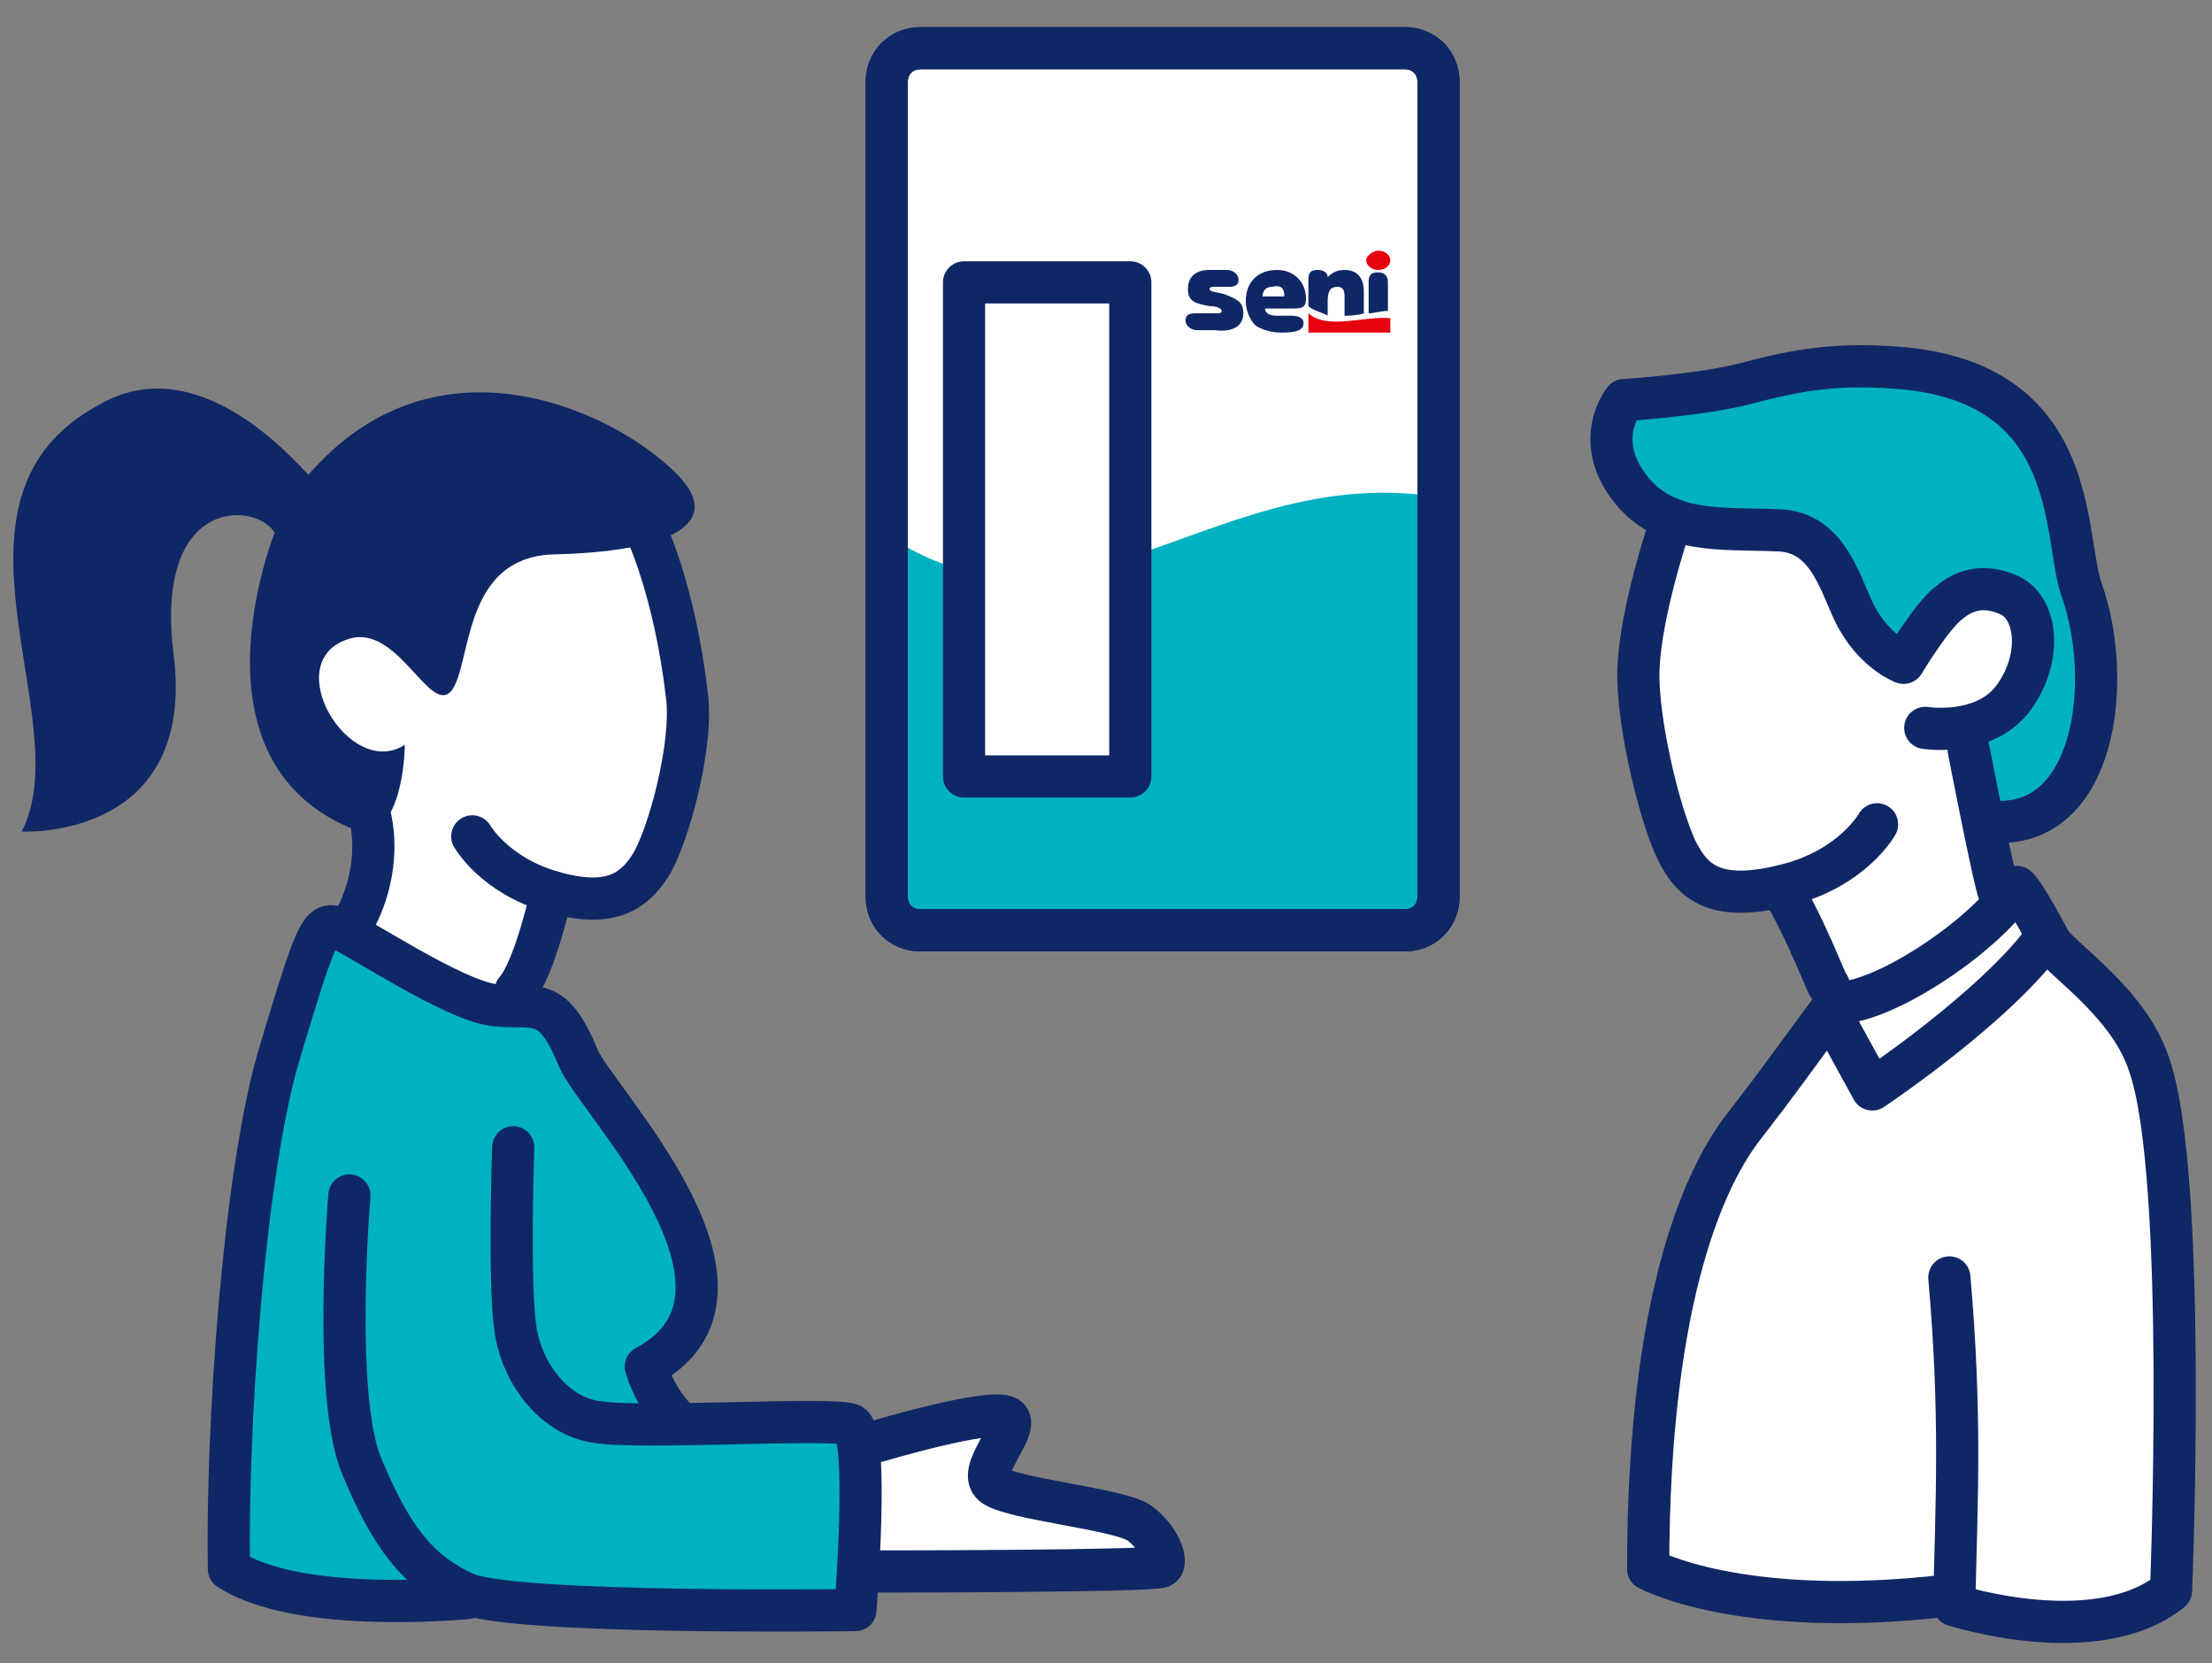
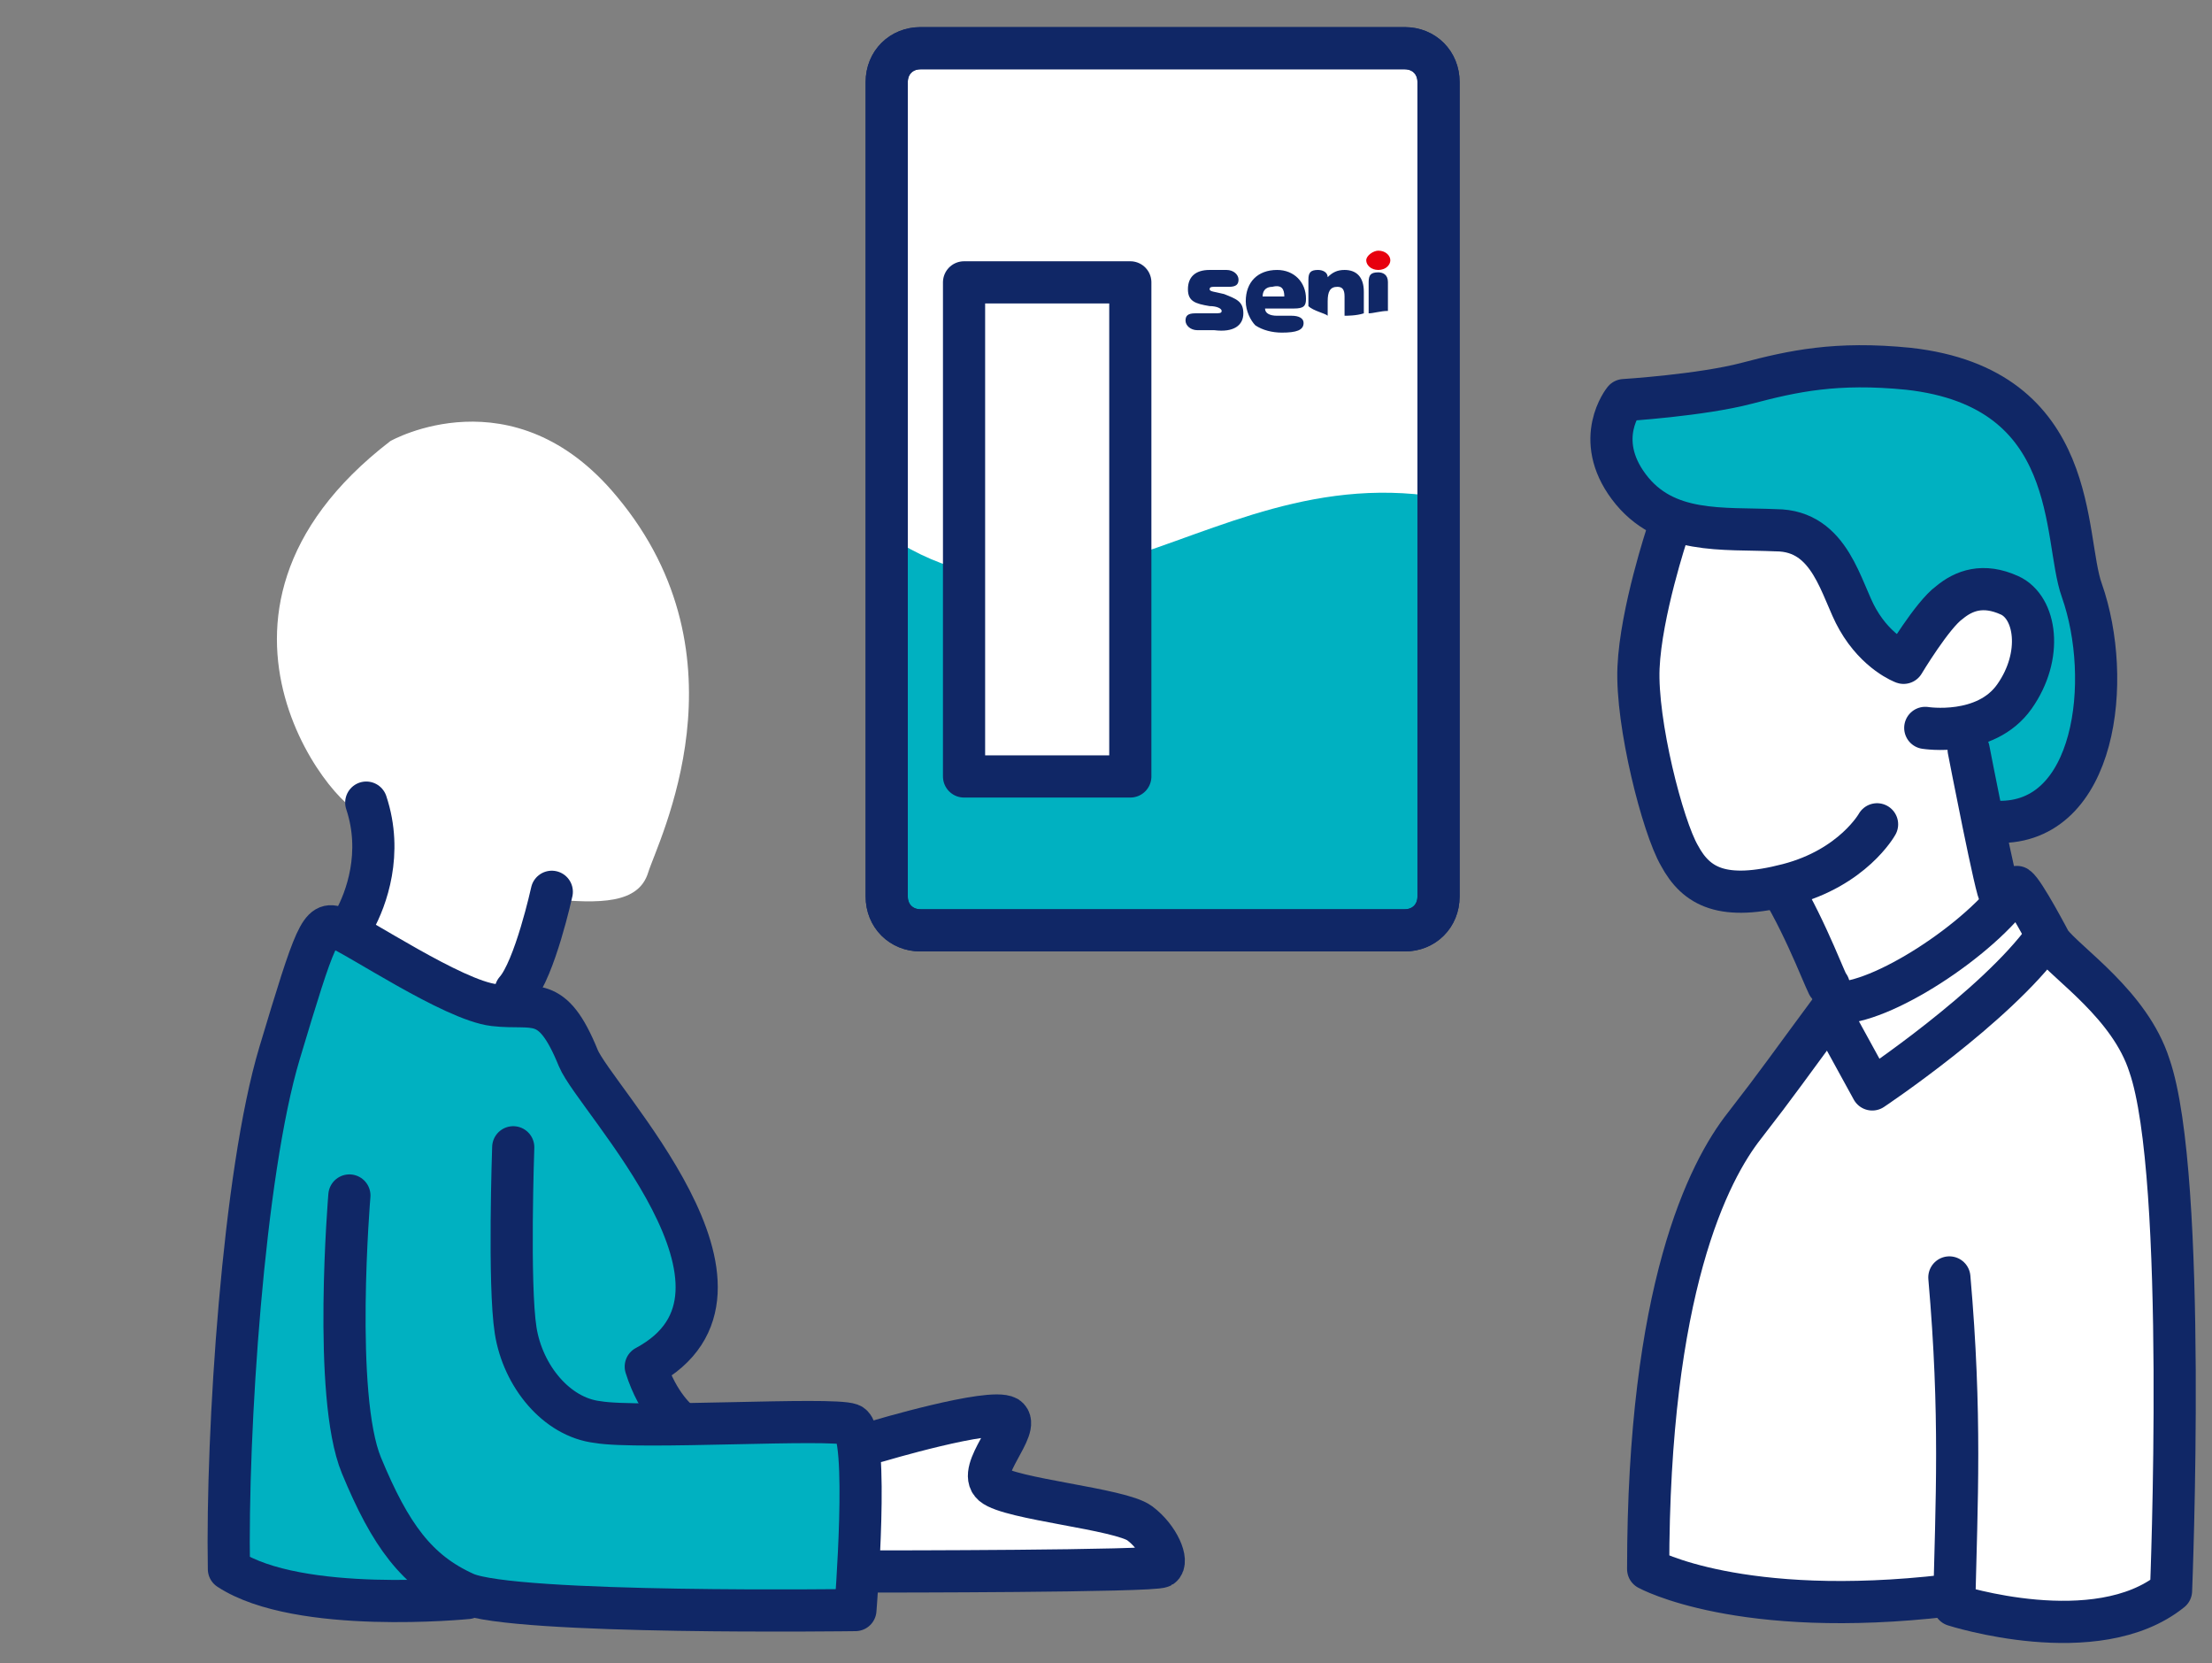
<svg xmlns="http://www.w3.org/2000/svg" xmlns:xlink="http://www.w3.org/1999/xlink" version="1.1" id="Final" x="0px" y="0px" viewBox="0 0 91.8 69" style="enable-background:new 0 0 91.8 69;" xml:space="preserve">
  <rect x="0" y="0" width="91.8" height="69" fill="#808080" stroke="none" />
  <style type="text/css">
	.st0{fill:#FFFFFF;}
	.st1{clip-path:url(#SVGID_2_);fill:#00B1C1;}
	.st2{fill:none;stroke:#102766;stroke-width:1.75;stroke-linecap:round;stroke-linejoin:round;}
	.st3{fill:#FFFFFF;stroke:#102766;stroke-width:1.75;stroke-linecap:round;stroke-linejoin:round;}
	.st4{fill-rule:evenodd;clip-rule:evenodd;fill:#E7000E;}
	.st5{fill:#102766;}
	.st6{fill:#00B1C1;}
</style>
  <g>
    <g>
      <path class="st0" d="M36.8,37.2V3.4c0-0.8,0.6-1.4,1.4-1.4h20.1c0.8,0,1.4,0.6,1.4,1.4v33.8c0,0.8-0.6,1.4-1.4,1.4H38.2    C37.4,38.6,36.8,38,36.8,37.2z" />
      <g>
        <defs>
          <path id="SVGID_1_" d="M36.8,37.2V3.4c0-0.8,0.6-1.4,1.4-1.4h20.1c0.8,0,1.4,0.6,1.4,1.4v33.8c0,0.8-0.6,1.4-1.4,1.4H38.2      C37.4,38.6,36.8,38,36.8,37.2z" />
        </defs>
        <clipPath id="SVGID_2_">
          <use xlink:href="#SVGID_1_" style="overflow:visible;" />
        </clipPath>
        <path class="st1" d="M63.4,39.1H36.1c-0.5,0-0.8-0.4-0.8-0.8V22.5c0-0.5,0.4-0.8,0.8-0.8c9.3,7,15.4-5,27.3,0     c0.5,0,0.8,0.4,0.8,0.8v15.7C64.2,38.7,63.8,39.1,63.4,39.1z" />
      </g>
      <path class="st2" d="M36.8,37.2V3.4c0-0.8,0.6-1.4,1.4-1.4h20.1c0.8,0,1.4,0.6,1.4,1.4v33.8c0,0.8-0.6,1.4-1.4,1.4H38.2    C37.4,38.6,36.8,38,36.8,37.2z" />
      <g>
        <rect x="33.1" y="18.5" transform="matrix(-1.836970e-16 1 -1 -1.836970e-16 65.409 -21.385)" class="st3" width="20.5" height="6.9" />
      </g>
      <g>
-         <path class="st4" d="M54.3,13c0.8,0.7,2.3,0.1,3.4,0.2v0.6h-3.4C54.3,13.6,54.3,13.2,54.3,13L54.3,13z" />
        <path class="st5" d="M51.6,13c0-0.5-0.3-0.6-0.8-0.8c-0.4-0.1-0.6-0.1-0.6-0.2c0-0.1,0.1-0.1,0.2-0.1H51c0.3,0,0.4-0.1,0.4-0.3     c0-0.2-0.2-0.4-0.5-0.4h-0.7c-0.6,0-0.9,0.3-0.9,0.8c0,0.5,0.3,0.6,0.9,0.7c0.3,0,0.5,0.1,0.5,0.2c0,0.1-0.1,0.1-0.3,0.1h-0.8     c-0.3,0-0.4,0.1-0.4,0.3c0,0.2,0.2,0.4,0.5,0.4h0.7C51.2,13.8,51.6,13.5,51.6,13L51.6,13z M54.2,12.4c0-0.7-0.5-1.2-1.2-1.2     c-0.8,0-1.3,0.5-1.3,1.3c0,0.4,0.2,0.8,0.4,1c0.3,0.2,0.7,0.3,1.1,0.3c0.6,0,0.9-0.1,0.9-0.4c0-0.2-0.2-0.3-0.5-0.3H53     c-0.3,0-0.5-0.1-0.5-0.3h1.2C54.1,12.8,54.2,12.7,54.2,12.4L54.2,12.4z M53.3,12.3h-0.9c0-0.3,0.2-0.4,0.4-0.4     C53.2,11.8,53.3,12,53.3,12.3C53.3,12.3,53.3,12.3,53.3,12.3L53.3,12.3z M56.6,13v-0.9c0-0.6-0.3-0.9-0.8-0.9     c-0.3,0-0.5,0.1-0.7,0.3c0-0.2-0.2-0.3-0.4-0.3c-0.3,0-0.4,0.1-0.4,0.4c0,0.4,0,0.8,0,1.1c0.2,0.2,0.7,0.3,0.8,0.4v-0.6     c0-0.4,0.1-0.6,0.4-0.6c0.2,0,0.3,0.1,0.3,0.4c0,0.3,0,0.6,0,0.8C55.9,13.1,56.3,13.1,56.6,13L56.6,13z M57.6,12.9v-1.2     c0-0.3-0.2-0.4-0.4-0.4c-0.3,0-0.4,0.1-0.4,0.4c0,0.4,0,0.9,0,1.3C57,13,57.3,12.9,57.6,12.9L57.6,12.9z" />
        <path class="st4" d="M57.2,10.4c0.3,0,0.5,0.2,0.5,0.4c0,0.2-0.2,0.4-0.5,0.4c-0.3,0-0.5-0.2-0.5-0.4     C56.7,10.6,57,10.4,57.2,10.4L57.2,10.4z" />
      </g>
      <path class="st2" d="M36.8,37.2V3.4c0-0.8,0.6-1.4,1.4-1.4h20.1c0.8,0,1.4,0.6,1.4,1.4v33.8c0,0.8-0.6,1.4-1.4,1.4H38.2    C37.4,38.6,36.8,38,36.8,37.2z" />
    </g>
    <g>
      <path class="st0" d="M73.2,17.5c0,0-3.8-0.5-5,10.9C68,39.2,74.7,37,74.7,37l1.5,4.5c0,0-8.3,6.9-7.8,23.1    c2.5,2.5,12.8,1.9,12.8,1.9s6.1,1.8,9.1,0c0-14,1-23.3-4.7-26.9c-0.3-1.1-2.7-3.2-2.7-3.2l-0.4-2.1c0,0,5.6-8.2,1.2-14    C79.4,14.7,74.9,16.9,73.2,17.5z" />
      <path class="st2" d="M80.8,66.2c-8.6,1-12.4-1.1-12.4-1.1c0-11.6,2.5-16.5,4-18.4c1.4-1.8,1.8-2.4,3.8-5.1c1.8,0.1,6-2.6,7.5-4.8    c0.3,0.2,1.4,2.3,1.4,2.3c0.7,0.9,3.3,2.6,4.1,5.1c1.6,4.6,0.9,21.8,0.9,21.8c-3.1,2.5-9,0.6-9,0.6c0.1-4.3,0.3-7.9-0.2-13.6" />
      <path class="st2" d="M76,42.1l1.7,3.1c0,0,5.1-3.4,7.2-6.3" />
      <g>
        <path class="st6" d="M82.6,34.2c4.1,0.1,5.2-6.1,3.9-9.8c-0.8-2.1,0-8.4-7.2-9.2c-3.1-0.3-4.8,0.1-6.7,0.6s-5.1,0.7-5.1,0.7     s-1.3,1.6,0.2,3.6s3.9,1.7,6.1,1.8c2.2,0.1,2.7,2.6,3.3,3.7c0.8,1.4,1.9,1.8,1.9,1.8s1.2-2.1,1.9-2.5c0.7-0.5,1.5-0.8,2.5-0.3     c1.1,0.5,1.4,2.5,0.2,4.2c-0.5,0.7-1.2,1.1-1.9,1.3L82.6,34.2z" />
        <path class="st2" d="M77.9,34.2c0,0-1,1.8-3.7,2.5c-2.7,0.7-3.8,0.1-4.5-1.2C69,34.3,67.9,30,68,27.7s1.2-5.6,1.2-5.6" />
        <path class="st2" d="M73.9,36.8c1.1,1.8,2,4.3,2,4.1" />
        <path class="st2" d="M79.9,30.2c0,0,2.5,0.4,3.7-1.3s0.9-3.7-0.2-4.2c-1.1-0.5-1.9-0.2-2.5,0.3c-0.7,0.5-1.9,2.5-1.9,2.5     s-1.1-0.4-1.9-1.8C76.4,24.5,76,22,73.7,22c-2.2-0.1-4.6,0.2-6.1-1.8s-0.2-3.6-0.2-3.6s3.2-0.2,5.1-0.7s3.7-0.9,6.7-0.6     c7.2,0.8,6.4,7,7.2,9.2c1.3,3.7,0.6,9.7-3.5,9.6" />
        <path class="st2" d="M81.7,31.1c0,0,1.2,6.2,1.3,6" />
      </g>
    </g>
    <g>
      <g>
        <path class="st0" d="M16.2,18.3c0,0,5.1-2.9,9.4,2.3c5.6,6.7,1.7,14.3,1.3,15.6c-0.4,1.3-2,1.3-4.1,1.1c-0.8,0.2-0.5,2.4-1.5,4.8     c-3.3-0.5-6.7-3.6-6.7-3.6l0.5-4.8C14.4,34.2,6.7,25.6,16.2,18.3z" />
        <path class="st0" d="M35.7,59.8c0,0,4.6-1.8,5.7-1.1c1.1,0.7-1.1,1.9-0.2,2.8c0.9,0.9,6.7,0.1,7,3.4c0.1,0.8-12.7,0.2-12.7,0.2     L35.7,59.8z" />
      </g>
      <path class="st6" d="M13.6,38.5c0,0-3.4,10.1-3.5,13.8c-0.1,3.7-1.2,12-0.7,12.8c0.6,0.9,8.6,1,9.8,1S35.1,67,35.1,67    s0.4-5.6,0.4-6c0-0.4-0.1-1.9-0.1-1.9l-8.2-1c0,0-0.3-1.4-0.5-2c6.6-2.5-3-12.1-3.2-12.7c-0.3-1-0.9-1.1-1.4-1.3    c-0.6-0.2-3-1-3.5-1.1S13.6,38.5,13.6,38.5z" />
      <path class="st2" d="M14.5,49.6c0,0-0.7,8.3,0.5,11.2s2.3,4.4,4.3,5.3s16.2,0.7,16.2,0.7s0.6-7.4-0.2-7.7s-8.8,0.2-10.5-0.1    c-1.7-0.2-3.1-1.9-3.4-3.8s-0.1-7.6-0.1-7.6" />
      <path class="st2" d="M19.4,66.3c0,0-7,0.7-9.9-1.2c-0.1-5.7,0.6-16.4,2.1-21.4s1.7-5.5,2.4-5.2c0.8,0.3,4.8,3,6.5,3.2    s2.4-0.5,3.5,2.2c0.7,1.7,8.6,9.7,2.8,12.8c0.5,1.6,1.4,2.3,1.4,2.3" />
      <path class="st2" d="M36.4,59.8c0,0,4.7-1.4,5.4-1c0.6,0.4-1.3,2.2-0.6,2.8c0.7,0.6,5.3,1,6.1,1.6c0.8,0.6,1.2,1.6,0.9,1.8    c-0.3,0.2-11.8,0.2-11.8,0.2" />
      <g>
-         <path class="st2" d="M19.6,34.7c0,0,0.9,1.6,3.3,2.3s3.4,0,4.1-1.1s1.8-5,1.5-7.1c-0.5-4.3-1.7-6.8-1.7-6.8" />
        <path class="st2" d="M22.9,37c0,0-0.7,3.2-1.5,4.1" />
        <path class="st2" d="M15.2,33.3c0.7,2.1,0,4-0.5,4.9" />
-         <path class="st5" d="M0.9,34.5c0,0,7.3,0.4,6.3-7.4c-0.8-6.5,3.4-6.3,4.2-5c0,0-4,9.9,3.8,12.5c1.6-0.4,1.6-3.7,1.6-3.7     c-2.3,1.5-5.3-3.5-2.3-4.4c2-0.6,3.3,3.1,4.2,2.2c0.9-1,0.4-5.6,4.3-5.7c4.5-0.1,7.6-1.2,4.7-3.7c-2.8-2.5-9.8-5.5-14.9,0.4     c-0.6-0.6-4.6-5.3-8.7-2.9C-3.1,20.7,3.3,29.9,0.9,34.5z" />
      </g>
    </g>
  </g>
</svg>